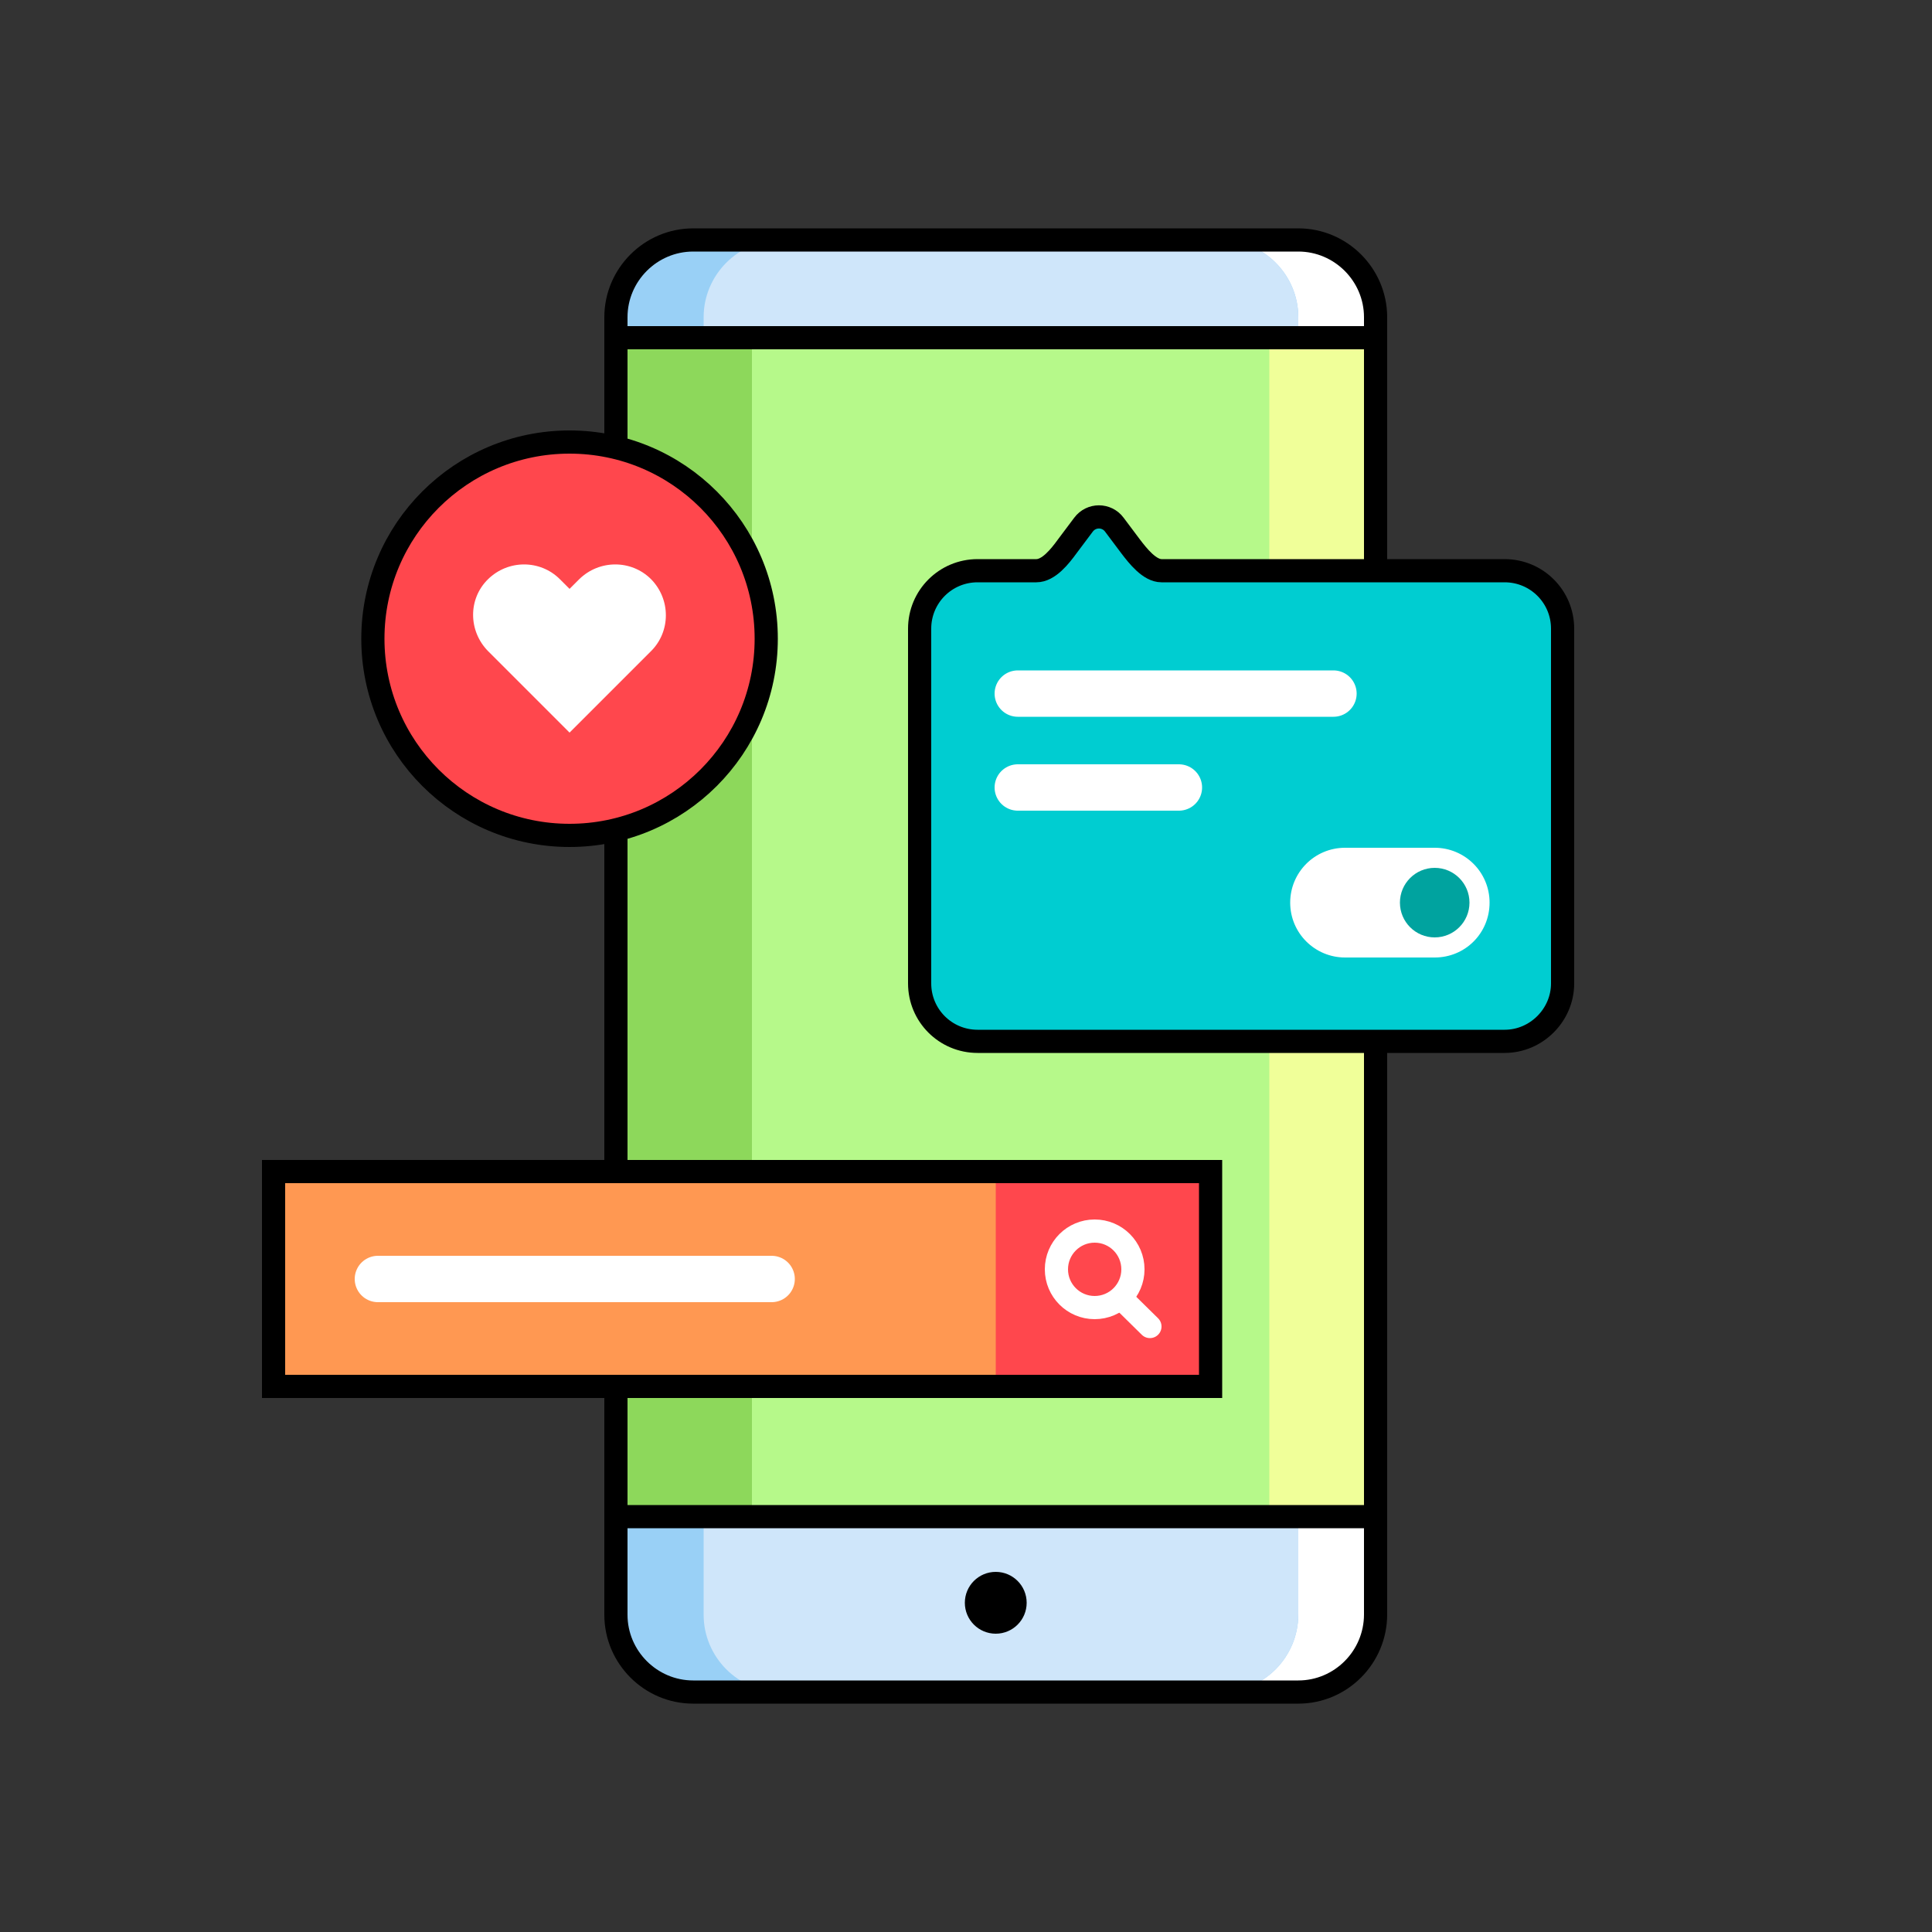
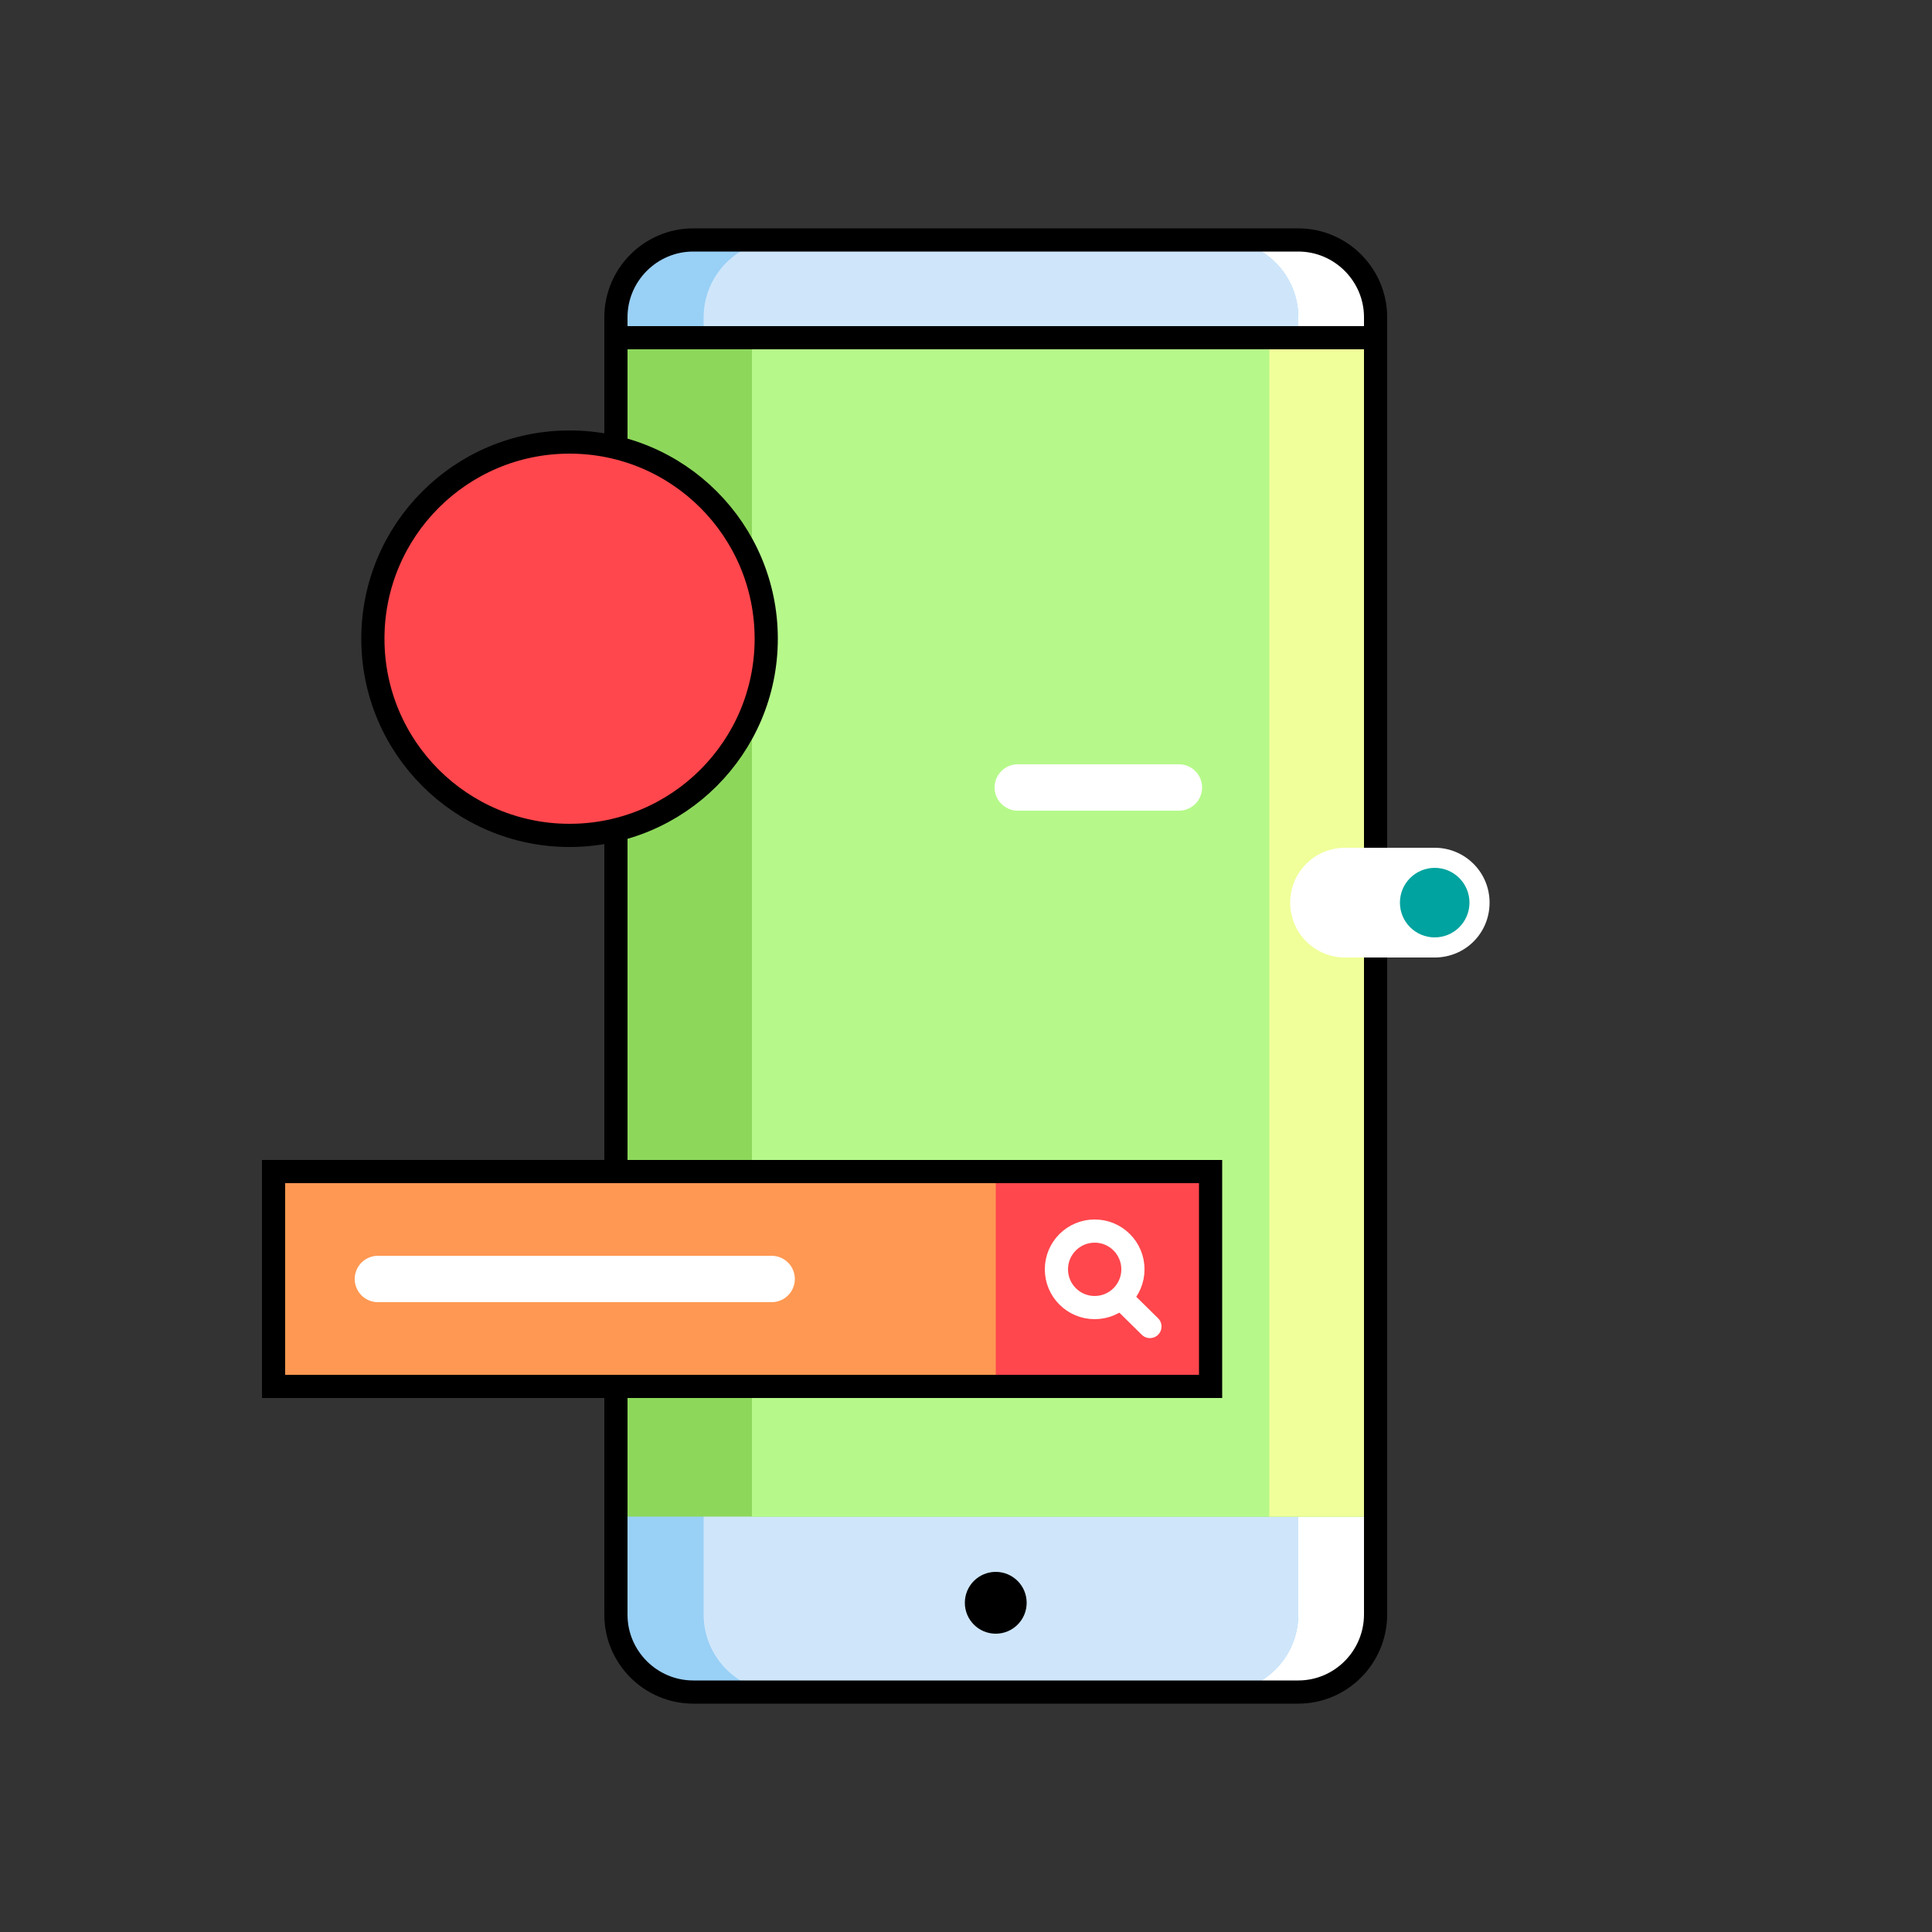
<svg xmlns="http://www.w3.org/2000/svg" version="1.1" id="Layer_1" x="0px" y="0px" viewBox="0 0 500 500" style="enable-background:new 0 0 500 500;" xml:space="preserve">
  <rect x="0" y="0" width="500" height="500" fill="#333333" stroke="none" />
  <style type="text/css">
	.st0{fill:#FFA161;}
	.st1{fill:#FFFFFF;}
	.st2{fill:#99D0F6;}
	.st3{fill:#CFE6FA;}
	.st4{fill:#8DD85B;}
	.st5{fill:#B6F98A;}
	.st6{fill:#F0FF99;}
	.st7{fill:none;stroke:#000000;stroke-width:6;stroke-linejoin:round;stroke-miterlimit:10;}
	.st8{fill:#00CDD1;stroke:#000000;stroke-width:6;stroke-miterlimit:10;}
	.st9{fill:#FF9852;}
	.st10{fill:#FF474D;}
	.st11{fill:none;stroke:#000000;stroke-width:6;stroke-miterlimit:10;}
	.st12{fill:none;stroke:#FFFFFF;stroke-width:6;stroke-miterlimit:10;}
	.st13{fill:none;stroke:#FFFFFF;stroke-width:6;stroke-linecap:round;stroke-miterlimit:10;}
	.st14{fill:none;stroke:#FFFFFF;stroke-width:12;stroke-linecap:round;stroke-miterlimit:10;}
	.st15{fill:#00A39F;}
	.st16{fill:#FF474D;stroke:#000000;stroke-width:6;stroke-miterlimit:10;}
	.st17{fill:none;}
</style>
  <rect x="70.8" y="303.2" class="st0" width="242.5" height="55.6" />
  <path class="st1" d="M336,437.9H179.4c-11,0-20-9-20-20V82.1c0-11,9-20,20-20H336c11,0,20,9,20,20v335.7  C356,428.9,347,437.9,336,437.9z" />
  <path class="st2" d="M316,437.9H179.4c-11,0-20-9-20-20V82.1c0-11,9-20,20-20H316c11,0,20,9,20,20v335.7  C336,428.9,327,437.9,316,437.9z" />
  <path class="st3" d="M316,437.9H202.1c-11,0-20-9-20-20V82.1c0-11,9-20,20-20H316c11,0,20,9,20,20v335.7  C336,428.9,327,437.9,316,437.9z" />
  <rect x="159.4" y="87.4" class="st4" width="196.6" height="305.1" />
  <rect x="194.6" y="87.4" class="st5" width="161.3" height="305.1" />
  <rect x="328.5" y="87.4" class="st6" width="27.4" height="305.1" />
  <path class="st7" d="M336,437.9H179.4c-11,0-20-9-20-20V82.1c0-11,9-20,20-20H336c11,0,20,9,20,20v335.7  C356,428.9,347,437.9,336,437.9z" />
  <line class="st7" x1="159.4" y1="87.4" x2="356" y2="87.4" />
-   <line class="st7" x1="159.4" y1="392.5" x2="356" y2="392.5" />
  <circle cx="257.7" cy="414.8" r="8" />
-   <path class="st8" d="M389.4,269.5H253c-8.3,0-15-6.7-15-15v-91.8c0-8.3,6.7-15,15-15h15.2c3.2,0,6.1-3.7,8-6.3l4.2-5.6  c2-2.7,6-2.7,8,0l4.2,5.6c1.9,2.5,4.9,6.3,8,6.3h88.8c8.3,0,15,6.7,15,15v91.8C404.4,262.7,397.6,269.5,389.4,269.5z" />
  <rect x="70.8" y="303.2" class="st9" width="242.5" height="55.6" />
  <rect x="257.7" y="303.2" class="st10" width="55.6" height="55.6" />
  <rect x="70.8" y="303.2" class="st11" width="242.5" height="55.6" />
  <g>
    <circle class="st12" cx="283.3" cy="328.5" r="9.9" />
    <line class="st13" x1="291" y1="336.8" x2="297.6" y2="343.3" />
  </g>
  <line class="st14" x1="97.8" y1="331" x2="199.7" y2="331" />
-   <line class="st14" x1="263.4" y1="179.5" x2="345.1" y2="179.5" />
  <line class="st14" x1="263.4" y1="203.8" x2="305.1" y2="203.8" />
  <path class="st1" d="M371.3,247.8h-23.2c-7.8,0-14.2-6.3-14.2-14.2l0,0c0-7.8,6.3-14.2,14.2-14.2h23.2c7.8,0,14.2,6.3,14.2,14.2l0,0  C385.5,241.5,379.2,247.8,371.3,247.8z" />
  <circle class="st15" cx="371.3" cy="233.6" r="9" />
  <circle class="st16" cx="147.4" cy="165.3" r="50.9" />
-   <path class="st1" d="M168.5,149.9c-5.1-5.1-13.4-5.1-18.6,0l0,0l-2.5,2.5l-2.5-2.5c-5.1-5.1-13.4-5.1-18.6,0s-5.1,13.4,0,18.6  l2.5,2.5l18.6,18.6L166,171l2.5-2.5C173.6,163.4,173.6,155.1,168.5,149.9L168.5,149.9z" />
  <line class="st17" x1="2058.3" y1="-115.1" x2="2144.8" y2="-115.1" />
</svg>